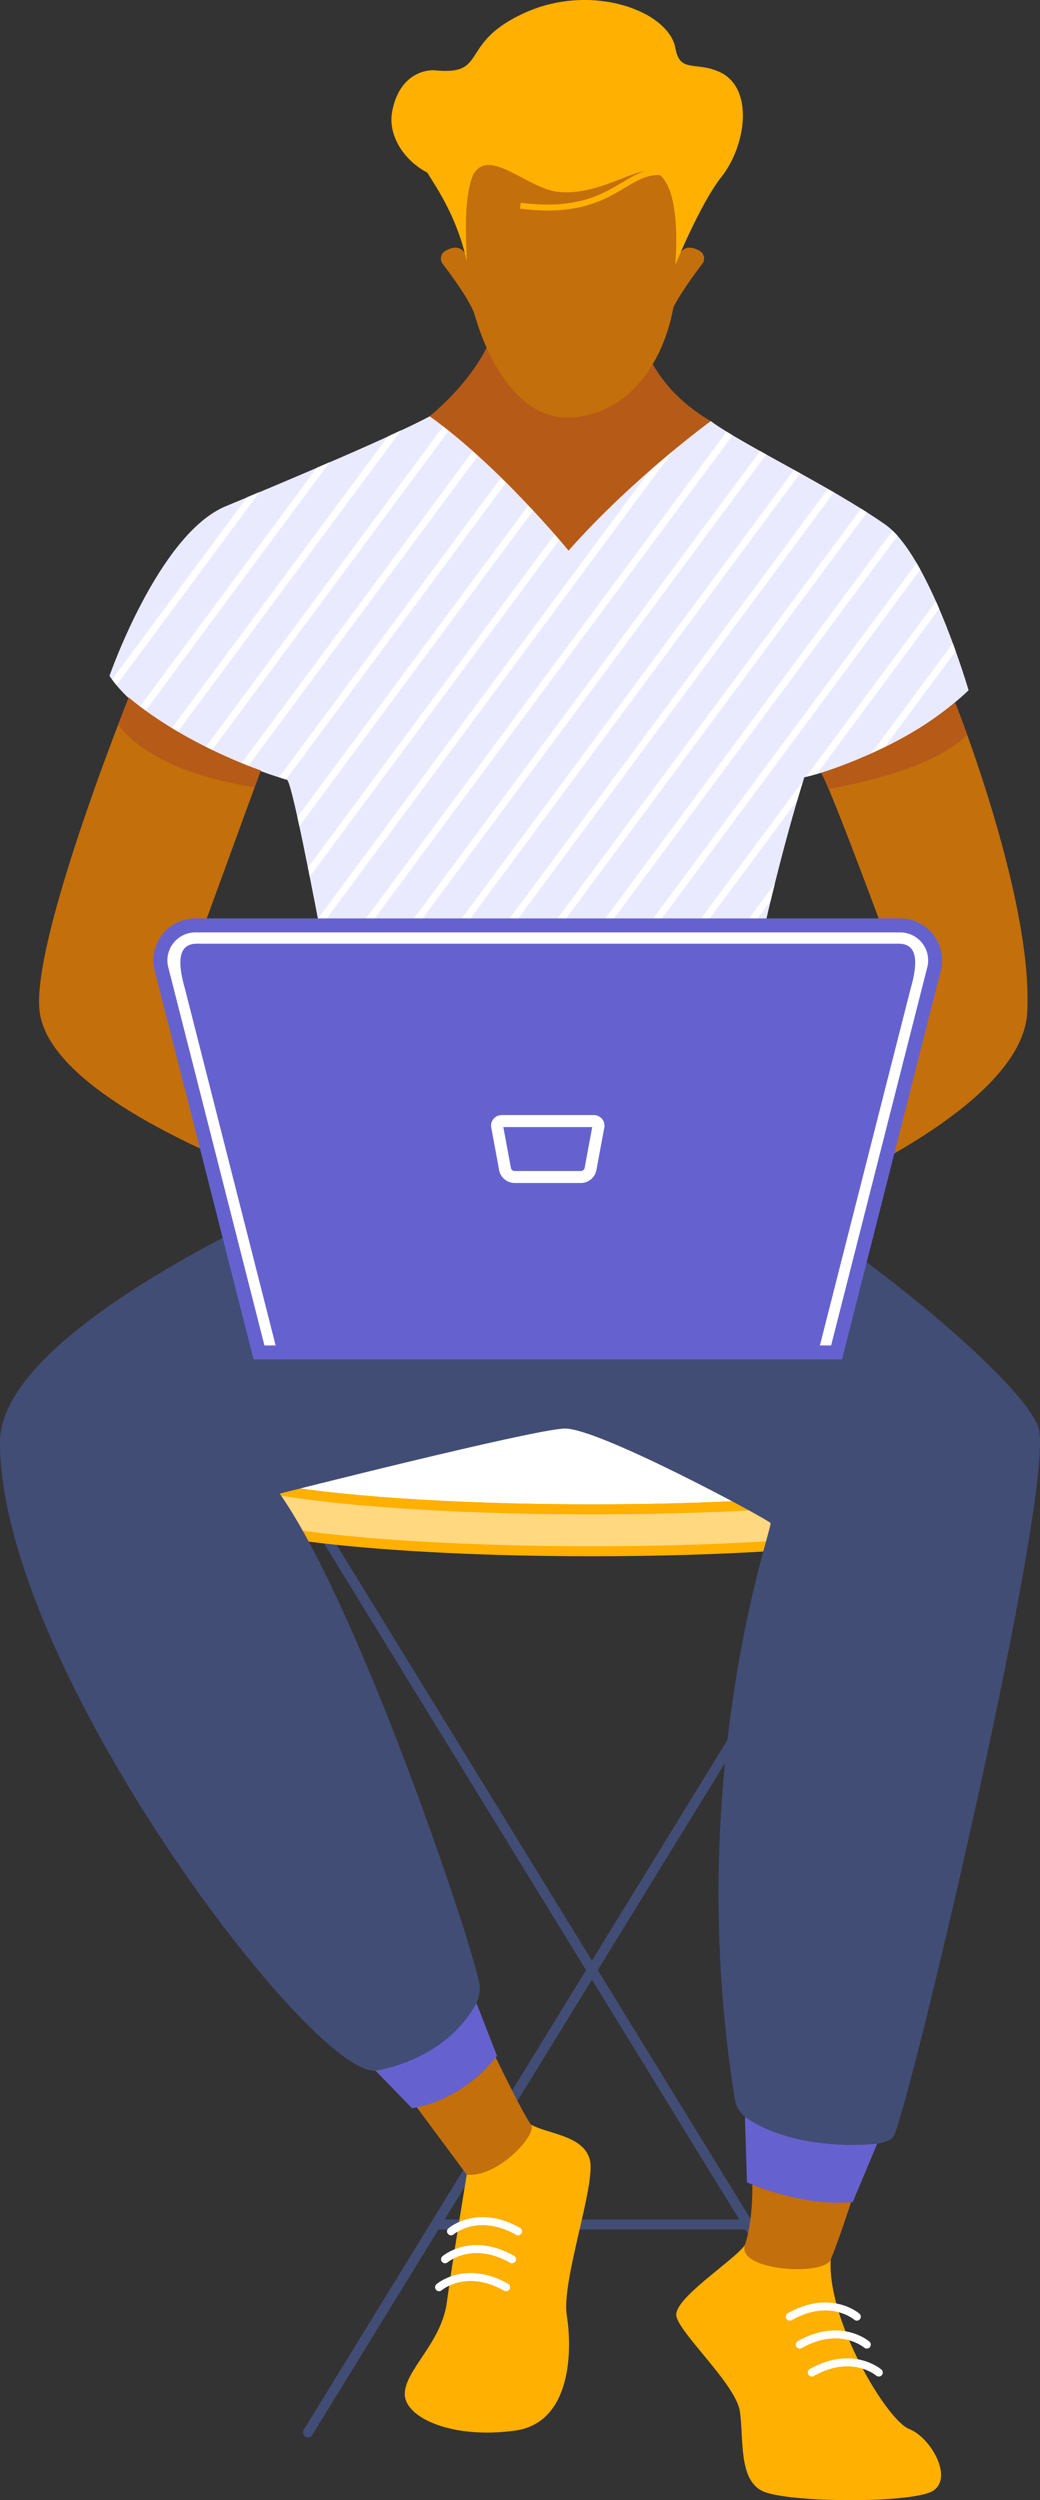
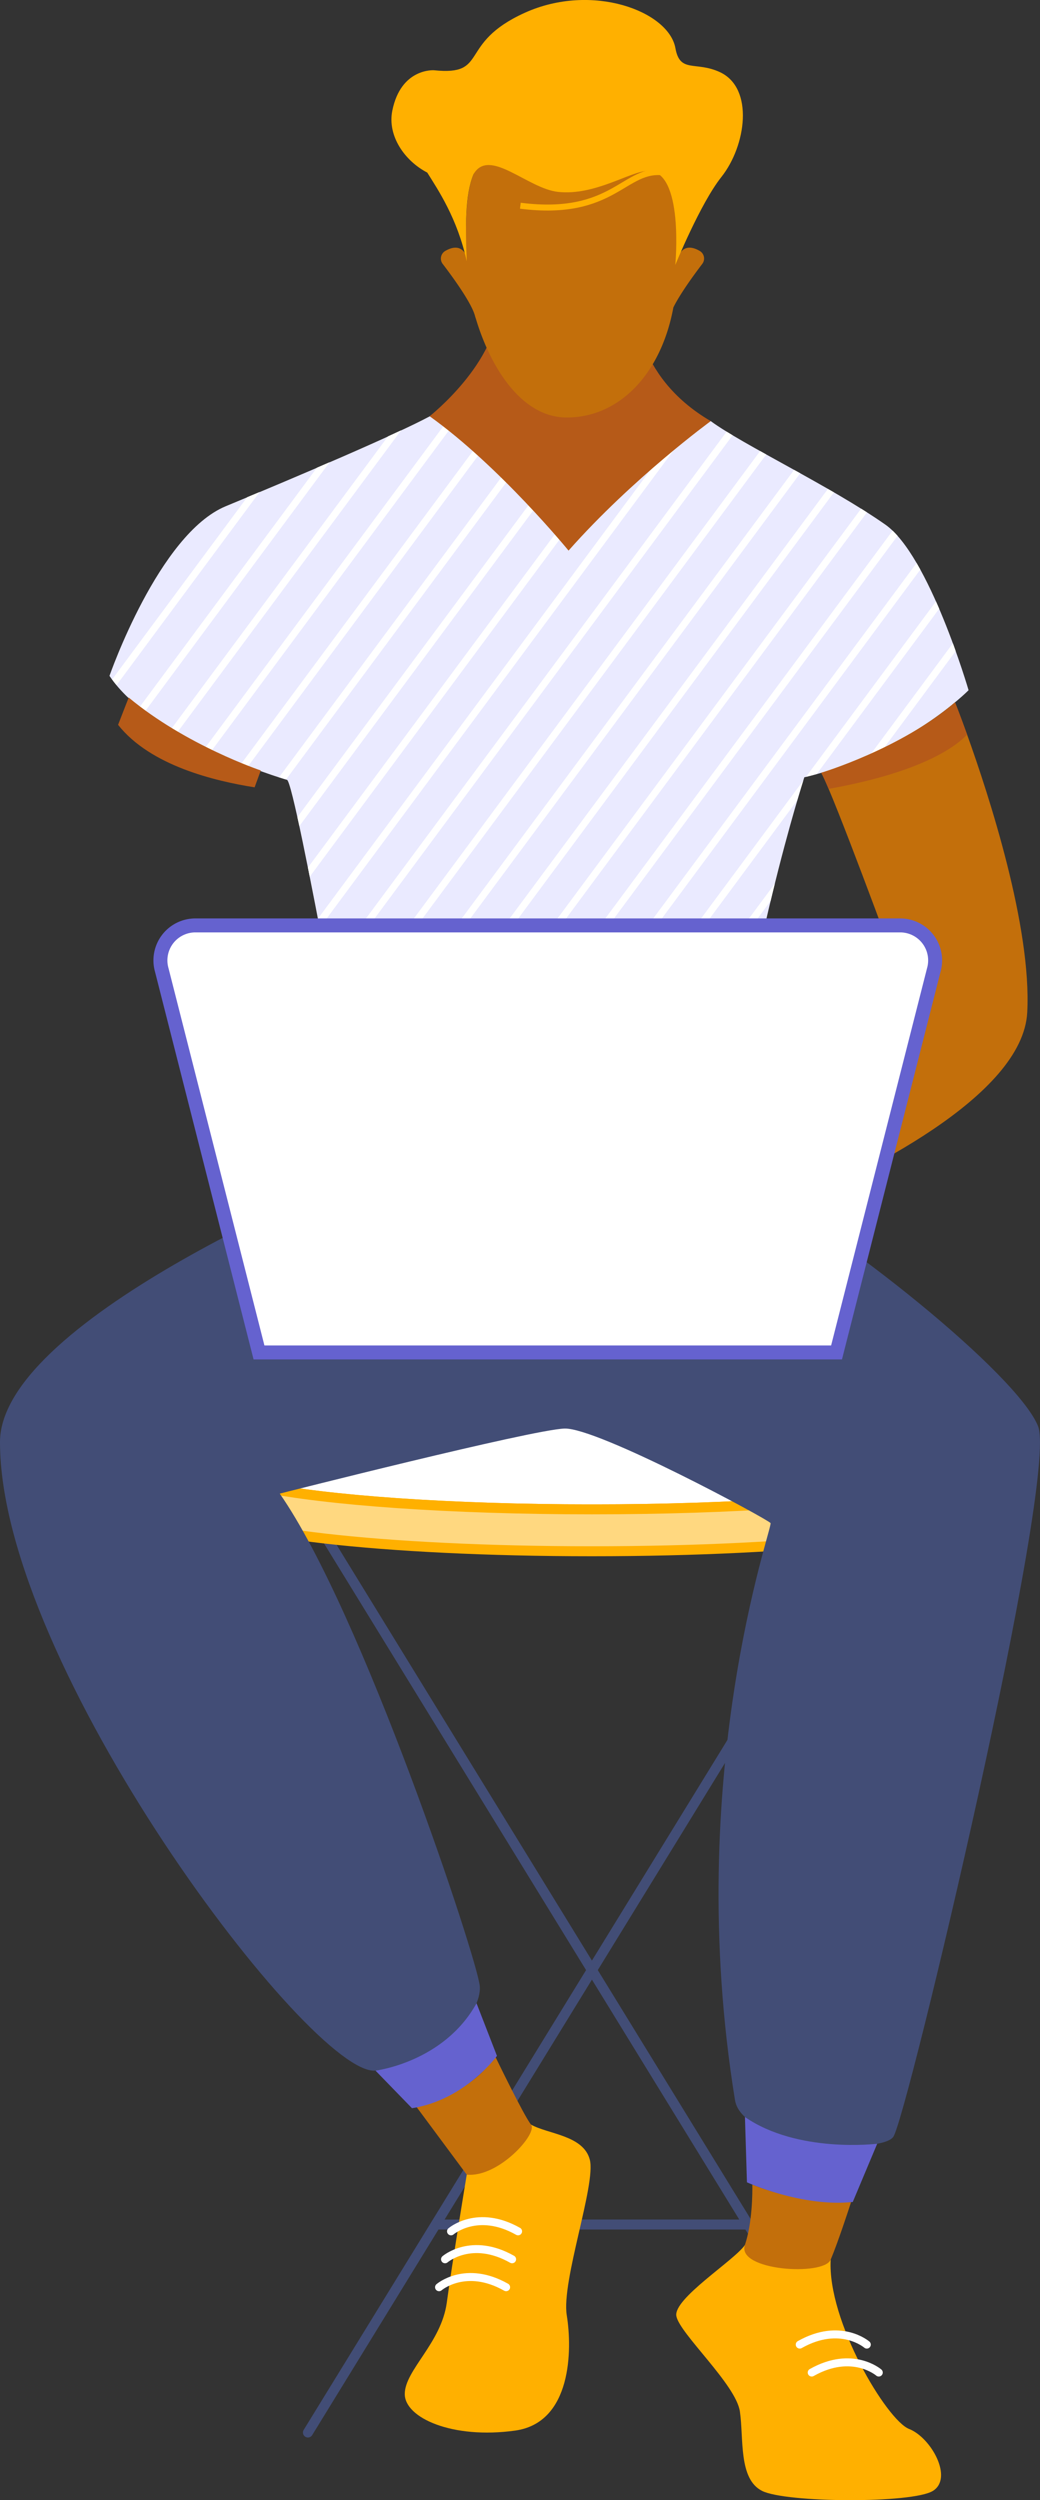
<svg xmlns="http://www.w3.org/2000/svg" viewBox="0 0 521.4 1252.69">
  <rect x="0" y="0" width="521.4" height="1252.69" fill="#333333" stroke="none" />
  <defs>
    <style>.cls-1,.cls-13,.cls-14,.cls-5{fill:none;}.cls-1{stroke:#424d76;}.cls-1,.cls-5{stroke-linecap:round;}.cls-1,.cls-12,.cls-14,.cls-2,.cls-3{stroke-miterlimit:10;}.cls-1,.cls-2,.cls-3{stroke-width:5px;}.cls-10,.cls-12,.cls-2{fill:#fff;}.cls-14,.cls-2,.cls-3{stroke:#ffb000;}.cls-3{fill:#ffd880;}.cls-4{fill:#ffb000;}.cls-13,.cls-5{stroke:#fff;stroke-linejoin:round;}.cls-5{stroke-width:4px;}.cls-6{fill:#424d76;}.cls-7{fill:#c36f0b;}.cls-8{fill:#6562cf;}.cls-9{fill:#eaeaff;}.cls-11{fill:#b65a18;}.cls-12{stroke:#6562cf;stroke-width:7px;}.cls-13{stroke-width:6px;}.cls-14{stroke-width:3px;}</style>
  </defs>
  <g id="Layer_2" data-name="Layer 2">
    <g id="Слой_1" data-name="Слой 1">
      <g id="_1" data-name="1">
        <g id="CHAIR">
          <line class="cls-1" x1="218.59" y1="1114.59" x2="374.93" y2="1114.59" />
          <line class="cls-1" x1="164.38" y1="771.7" x2="439.14" y2="1218.8" />
          <line class="cls-1" x1="429.14" y1="771.7" x2="154.38" y2="1218.8" />
          <path class="cls-2" d="M486.06,734.51c0,3.81-8.53,7.39-23.52,10.5-32.25,6.7-94.41,11.24-165.78,11.24S163.23,751.71,131,745c-15-3.11-23.52-6.69-23.52-10.5,0-12,84.75-21.74,189.3-21.74S486.06,722.5,486.06,734.51Z" />
          <path class="cls-3" d="M486.06,734.51v21c0,12-84.76,21.74-189.3,21.74s-189.3-9.73-189.3-21.74v-21c0,3.81,8.53,7.39,23.52,10.5,32.25,6.7,94.4,11.24,165.78,11.24S430.29,751.71,462.54,745C477.53,741.9,486.06,738.32,486.06,734.51Z" />
        </g>
        <g id="CHARACTER">
          <g id="LEGS">
            <path class="cls-4" d="M266.23,1064.52c8.37,4.78,26.28,5.31,29.47,17.58s-14.34,60.85-11.55,78,2.54,53.77-25.88,57.73c-31.45,4.38-55.34-6.37-55.34-18.32S221.25,1174,224,1153.7s10-64.1,10-64.1Z" />
            <path class="cls-5" d="M226.12,1118s13.27-11.5,33.62,0" />
            <path class="cls-5" d="M223.12,1132s13.27-11.5,33.62,0" />
            <path class="cls-5" d="M220.12,1146s13.27-11.5,33.62,0" />
            <path class="cls-4" d="M373.48,1124.82c-5.32,7.78-36,26.89-34.39,35.65s29.86,34.24,31.85,47.77-.79,33.84,11.15,39.82,75.25,6.37,85.6,0-.8-26.68-11.95-31.06-41-54.14-39.28-84.8Z" />
-             <path class="cls-5" d="M429.57,1160.75s-13.27-11.5-33.62,0" />
            <path class="cls-5" d="M434.57,1174.75s-13.27-11.5-33.62,0" />
            <path class="cls-5" d="M440.57,1188.75s-13.27-11.5-33.62,0" />
            <path class="cls-6" d="M183.25,586.83S0,659.79,0,722.56c0,111.93,156.27,318,188.25,314.91s53.51-28.88,52.28-42.41-59-187.64-100.28-246.69c0,0,126.12-32,142.73-32.6s102.11,45.52,103.34,47.36-44.2,126.56-17.84,289.1c3.69,22.76,72.58,27.68,79.35,18.46s83-330.32,72.58-356.15-98-96.53-150.93-124.71C331.34,569.53,183.25,586.83,183.25,586.83Z" />
            <path class="cls-7" d="M426.69,1103.34c-1.14,3.52-6.55,20.09-10.23,28.86-3.52,8.37-47.37,5.53-43-7.39,3.73-11,3.79-26,3.72-30.22C384.36,1097.44,404.72,1104.59,426.69,1103.34Z" />
            <path class="cls-8" d="M427.53,1103.29l12.25-29.18s-39.77,4.94-66.3-13.39l1,32.72S402.06,1106,427.53,1103.29Z" />
            <path class="cls-7" d="M248.15,1030.09s14.5,30.05,18.08,34.43-16.32,26.67-32.24,25.08l-25.44-34.29S235.84,1050.21,248.15,1030.09Z" />
            <path class="cls-8" d="M238.91,1003.73l10.24,26.36s-15.89,22.05-42.6,26.22l-18.3-18.84S222.52,1033.34,238.91,1003.73Z" />
          </g>
          <g id="T-SHIRT">
            <path class="cls-9" d="M356.33,211c16.18,11.89,60.14,32.68,87.5,51.83,22.07,15.45,41.76,83,41.76,83s-30.73,31.34-82.35,43.63c0,0-29.5,91-40.56,197.28,0,0-94.65,35-180.07,0,0,0-34.42-194.82-38.72-196s-68.08-20.75-89-52.1c0,0,24.67-71.07,58.3-85,36.54-15.14,85.23-35.89,102.17-45C224,203.92,356.33,211,356.33,211Z" />
            <path class="cls-10" d="M130.18,246.49,58.44,343.27c-.78-.93-1.53-1.87-2.22-2.83l67.71-91.32Z" />
            <path class="cls-10" d="M165.26,231.57l-92.65,125c-.93-.71-1.84-1.42-2.73-2.14l89-120.08Z" />
            <path class="cls-10" d="M201.11,215.59,88.74,367.16c-1-.58-2-1.16-3-1.77L194.53,218.63h0C196.84,217.57,199,216.56,201.11,215.59Z" />
            <path class="cls-10" d="M231.43,207.07,106.09,376.13c-1.06-.49-2.12-1-3.19-1.51L227,207.19C228.4,207.14,229.87,207.09,231.43,207.07Z" />
            <path class="cls-10" d="M255.39,207.12l-131,176.77L121,382.58,251.13,207.06Z" />
            <path class="cls-10" d="M279,207.71,143.42,390.54c-.69-.21-1.89-.58-3.5-1.1L274.74,207.59h0C276.15,207.62,277.55,207.66,279,207.71Z" />
            <path class="cls-10" d="M302.35,208.54,150.08,413.91c-.33-1.56-.65-3.06-1-4.5l149.05-201Z" />
            <path class="cls-10" d="M325.62,209.52,155.29,439.27c-.31-1.55-.61-3.08-.91-4.58L321.45,209.33Z" />
            <path class="cls-10" d="M348.81,210.62,160.29,464.91c-.3-1.54-.6-3.09-.89-4.62L344.65,210.42Z" />
            <path class="cls-10" d="M367.28,218.1,165.15,490.73c-.28-1.55-.57-3.1-.86-4.65l200-269.79C365.25,216.88,366.25,217.48,367.28,218.1Z" />
            <path class="cls-10" d="M384.15,227.71,170,516.62c-.29-1.54-.57-3.09-.86-4.66L381.09,226C382.1,226.58,383.12,227.15,384.15,227.71Z" />
            <path class="cls-10" d="M401.17,237.13,174.69,542.61c-.27-1.53-.55-3.09-.84-4.67h0L398.12,235.44Z" />
            <path class="cls-10" d="M418.08,246.7l-238.69,322c-.27-1.49-.54-3-.84-4.69L415.06,245Z" />
            <path class="cls-10" d="M434.64,256.73,188.33,589,185,587.67l246.73-332.8Z" />
            <path class="cls-10" d="M450,268.46,207.81,595.07c-1.2-.3-2.39-.63-3.59-1l243.3-328.18C448.34,266.71,449.15,267.55,450,268.46Z" />
            <path class="cls-10" d="M461.4,285.39l-232.77,314c-1.28-.19-2.57-.4-3.85-.64L459.53,282.1C460.16,283.17,460.78,284.28,461.4,285.39Z" />
            <path class="cls-10" d="M402.7,391.12c-.58,1.86-1.61,5.2-3,9.85h0L250.85,601.79c-1.37-.09-2.73-.18-4.11-.3Z" />
            <path class="cls-10" d="M470.86,305l-61.4,82.82c-1.76.49-3.55,1-5.35,1.4l65.14-87.88C469.79,302.58,470.33,303.8,470.86,305Z" />
            <path class="cls-10" d="M388.46,442.73c-.71,2.8-1.41,5.7-2.12,8.67h0L274.55,602.2h0c-1.45,0-2.9.06-4.37.07Z" />
            <path class="cls-10" d="M479.13,326.23,443,375c-2.14,1.06-4.35,2.11-6.65,3.14l41.38-55.82C478.21,323.66,478.68,325,479.13,326.23Z" />
            <path class="cls-10" d="M377.9,489.35q-.81,3.93-1.61,8h0l-76.43,103.1c-1.55.17-3.1.34-4.68.49Z" />
-             <path class="cls-10" d="M370,532.42c-.39,2.45-.79,4.91-1.17,7.39L327,596.21c-1.63.32-3.31.65-5,1Z" />
          </g>
          <g id="HANDS">
            <g id="RIGHT">
              <path class="cls-7" d="M515,507.3c-2.26,42-81.92,81-123.93,98.7-1.39,8.7-7.1,12.51-18.08,15.34-22.89,5.9-20.74,21-21.92,23.88-1.85,4.59-24.43,9.82-29.86,6-3.23-2.29,5.89-31.05,11.08-41.16,3.23-6.29,24.87-18.2,39.06-23.33,0,0,72-87.27,81.86-92.19,0,0-26.63-73-37.77-99.27-1.59-3.77-2.87-6.57-3.7-8.06,0,0,40-12,67.06-35.3,0,0,2.45,6.11,6.06,16.16C495.73,398.33,517.29,464.39,515,507.3Z" />
              <path class="cls-11" d="M484.85,368.06c-5.6,5.95-22.62,18.84-69.42,27.2-1.6-3.76-2.88-6.57-3.71-8.06,0,0,40-12,67.07-35.3C478.79,351.9,481.23,358,484.85,368.06Z" />
            </g>
            <g id="LEFT">
-               <path class="cls-7" d="M226.85,650.21c-6.07,2.68-24.2-2.34-25.86-5s-4-19.2-21.91-24.88c-12.82-4.07-18.64-8.12-18.42-20.77-37.27-12.73-136.38-50.49-140.87-93.36-3-28.6,26.91-110.41,39.4-143,3.27-8.51,5.34-13.67,5.34-13.67,28.81,24,66.2,36.52,66.2,36.52l-3.09,8.47L91.57,493.3c16.42,6.23,76.22,79.67,85.54,91.2,19.43,3.76,40.24,17.27,42.67,24.55C222.33,616.68,233.1,647.44,226.85,650.21Z" />
              <path class="cls-11" d="M64.54,349.51c28.8,24,66.2,36.52,66.2,36.52l-3.09,8.46c-19.75-3.12-52.19-10.75-68.45-31.32C62.46,354.67,64.54,349.51,64.54,349.51Z" />
            </g>
          </g>
          <g id="LAPTOP">
            <path class="cls-12" d="M419.4,677.63H129.85L81.11,486.05A17.53,17.53,0,0,1,98,463.67H451.29a17.53,17.53,0,0,1,16.85,22.38Z" />
-             <path class="cls-8" d="M410.62,675.83h-272l-45.79-180c-3-10.53-5.12-23,5.83-23H450.58c10.95,0,8.86,12.49,5.83,23Z" />
            <path class="cls-13" d="M291.18,589.74H258.07a5,5,0,0,1-4.84-3.77l-3.95-21.33a2.3,2.3,0,0,1,2.21-2.93h46.27a2.3,2.3,0,0,1,2.21,2.93L296,586A5,5,0,0,1,291.18,589.74Z" />
          </g>
          <g id="HEAD">
            <path id="NECK" class="cls-11" d="M318.63,152s-1.64,36,37.7,59c0,0-39,28.4-71.29,64.88,0,0-34.6-42.31-69.65-67.33,0,0,34.41-27.05,34.41-56.54Z" />
            <path id="HEAD-2" data-name="HEAD" class="cls-7" d="M352.11,132.18c-3.95,5.18-11.08,14.89-14.52,21.86-6.12,33.19-27,55.15-53.47,55.15-22.94,0-38.44-25.72-45.58-49.63,0,0,0,0,0,0a10.89,10.89,0,0,1-.42-1.33c-1.77-6.59-11.36-19.7-16.18-26a4.42,4.42,0,0,1,1.33-6.52c5.88-3.37,8.93-.92,10.53,2.28-.85-23.91.14-49,14.06-49.14,16-.15,69.21-1.2,78.43,1.88,7.93,2.64,13.16,13.75,13.18,49.26,1.25-4,4.25-8.33,11.31-4.28A4.42,4.42,0,0,1,352.11,132.18Z" />
            <g id="HAIR">
              <path class="cls-4" d="M361.67,88.67c-10.58,13.3-23.11,44.09-23.11,44.09s4.55-47.66-13.89-47.14c-8.77.24-26.41,12.53-44.88,10.53-15.34-1.66-34.5-22.48-42.39-8.87-4.37,10.43-4.06,26.8-3.4,43.64-4.71-21.55-14.45-35.89-19.8-44.45-11.24-5.83-20.06-18.31-17.52-31C201,34,217.55,35.2,217.55,35.2,245.46,38.09,229.17,21.82,263,6.45s72.31-.82,75.62,17.7c2.28,12.7,10.09,6.34,22.32,12C378.12,44.17,374.1,73,361.67,88.67Z" />
              <path class="cls-14" d="M260.88,103.08c47.36,6,52.06-19.71,72.45-16.6" />
            </g>
          </g>
        </g>
      </g>
    </g>
  </g>
</svg>